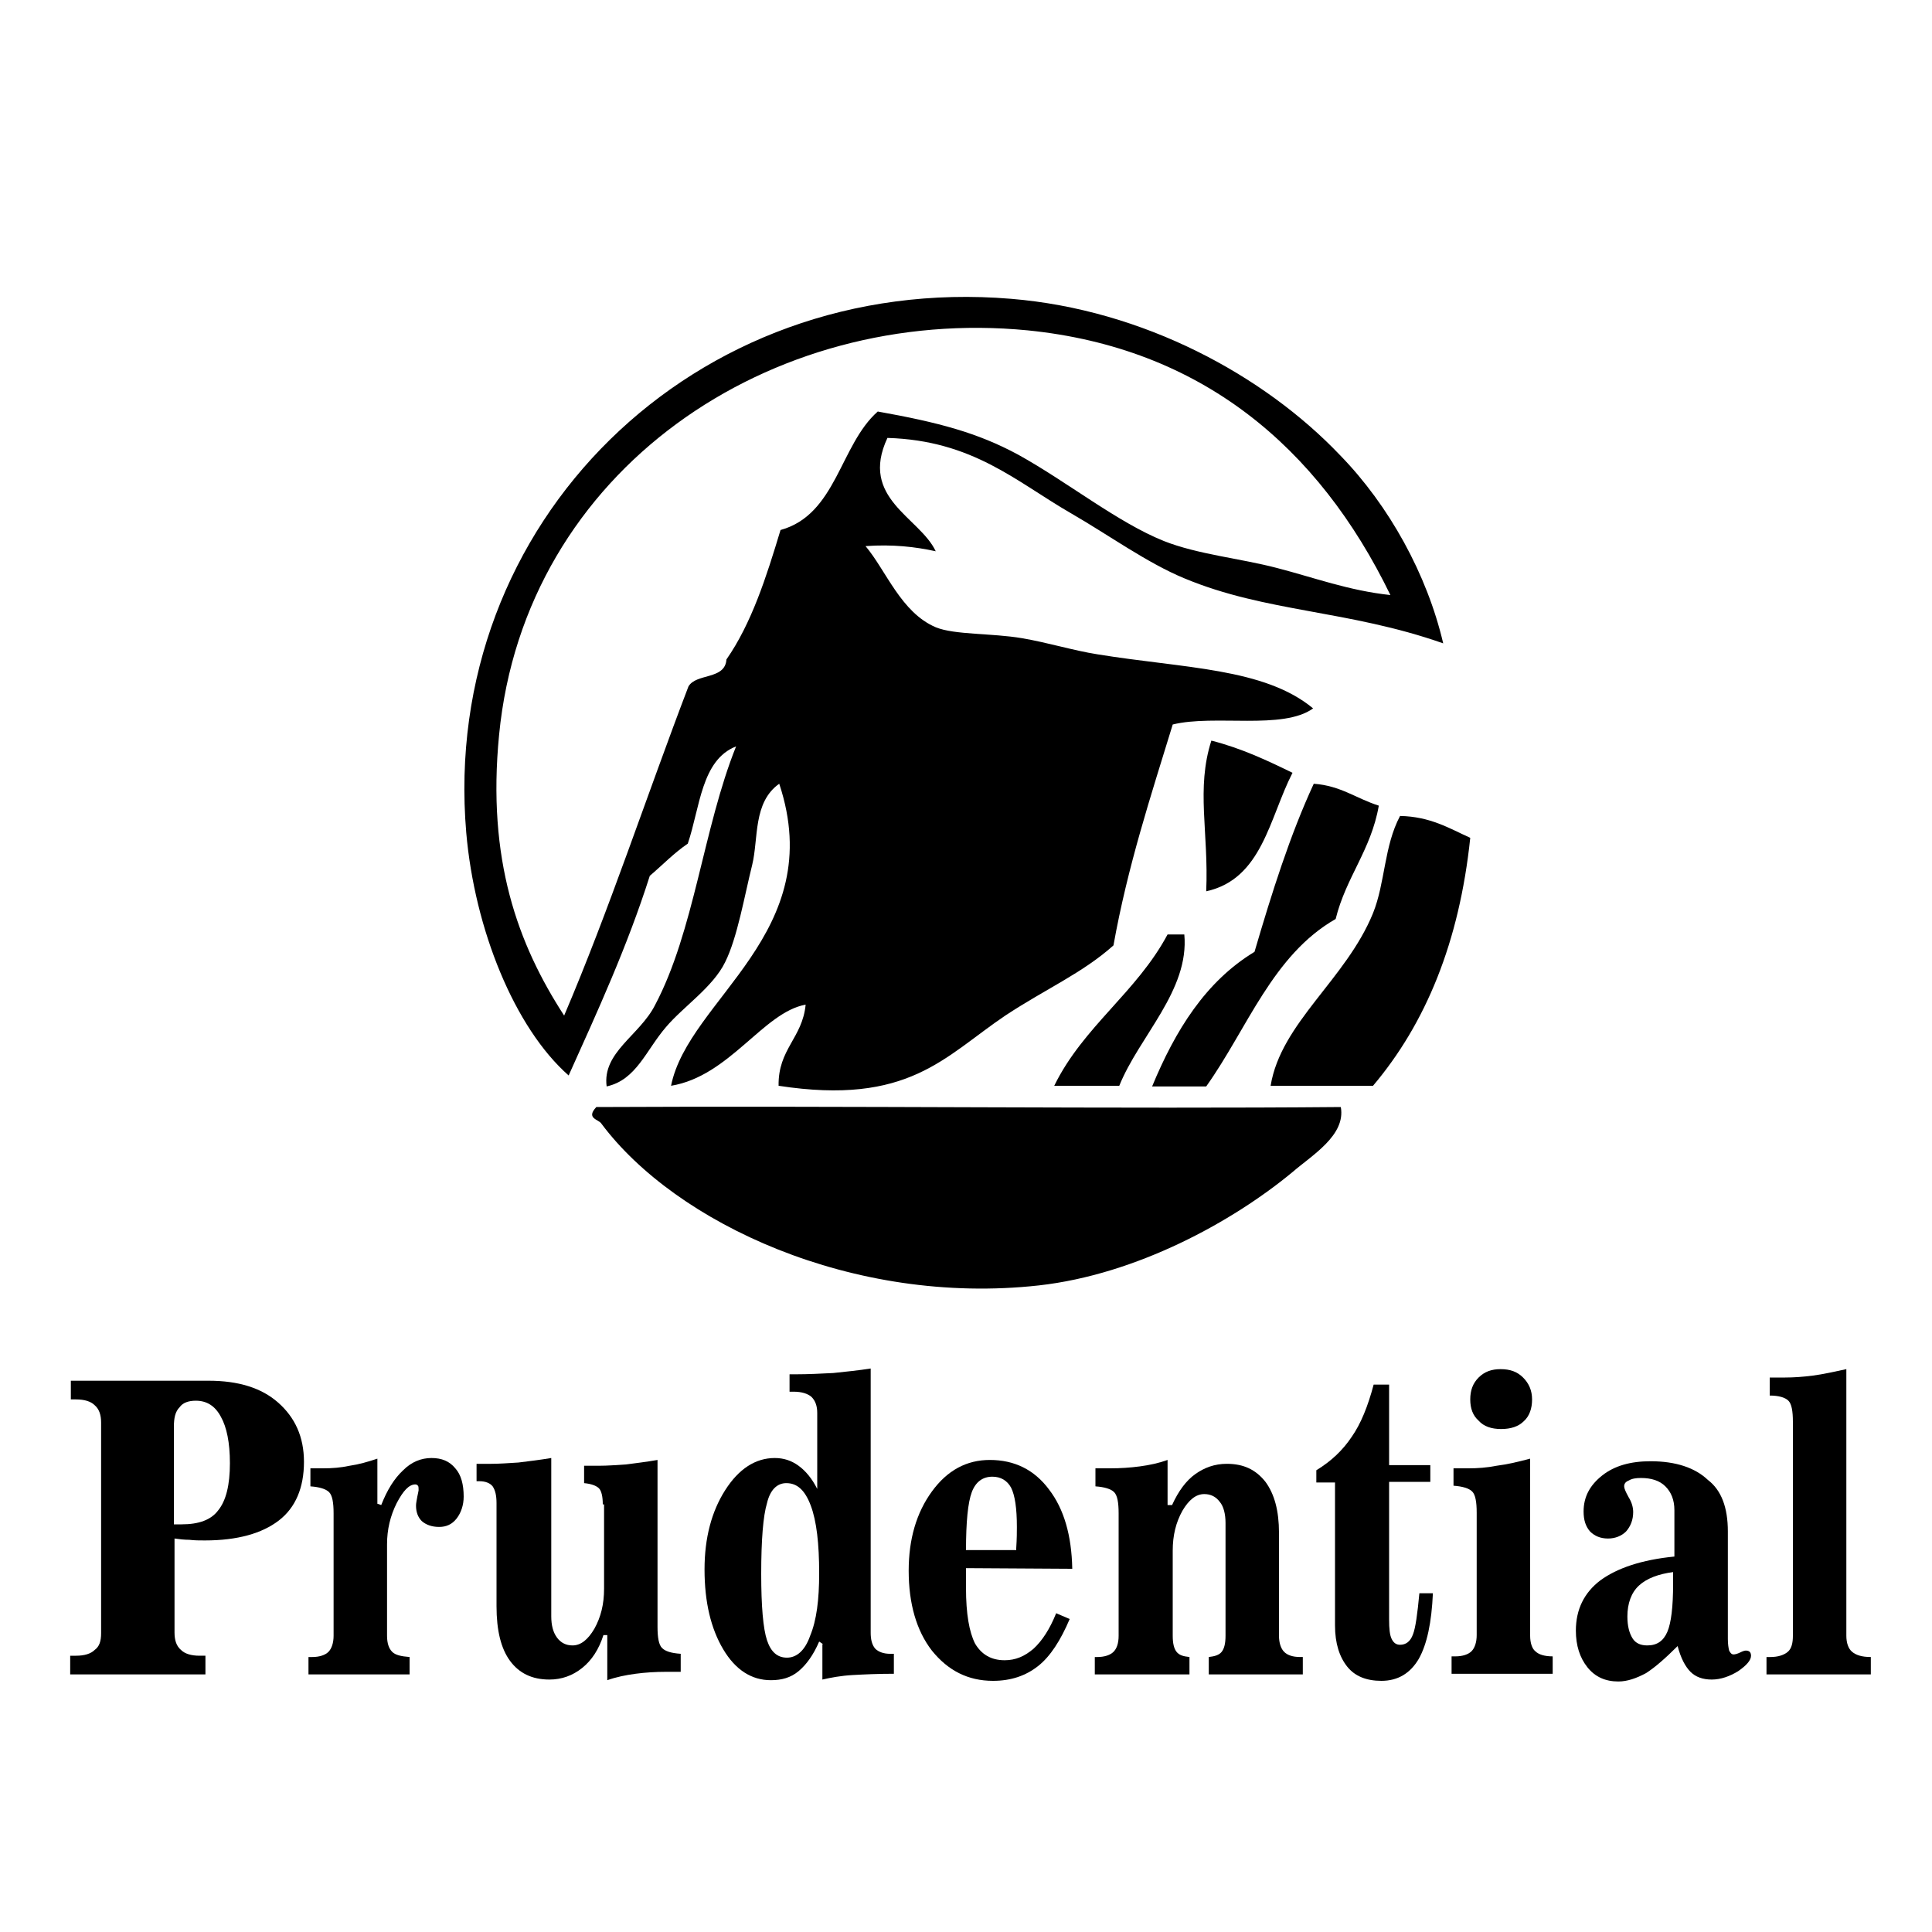
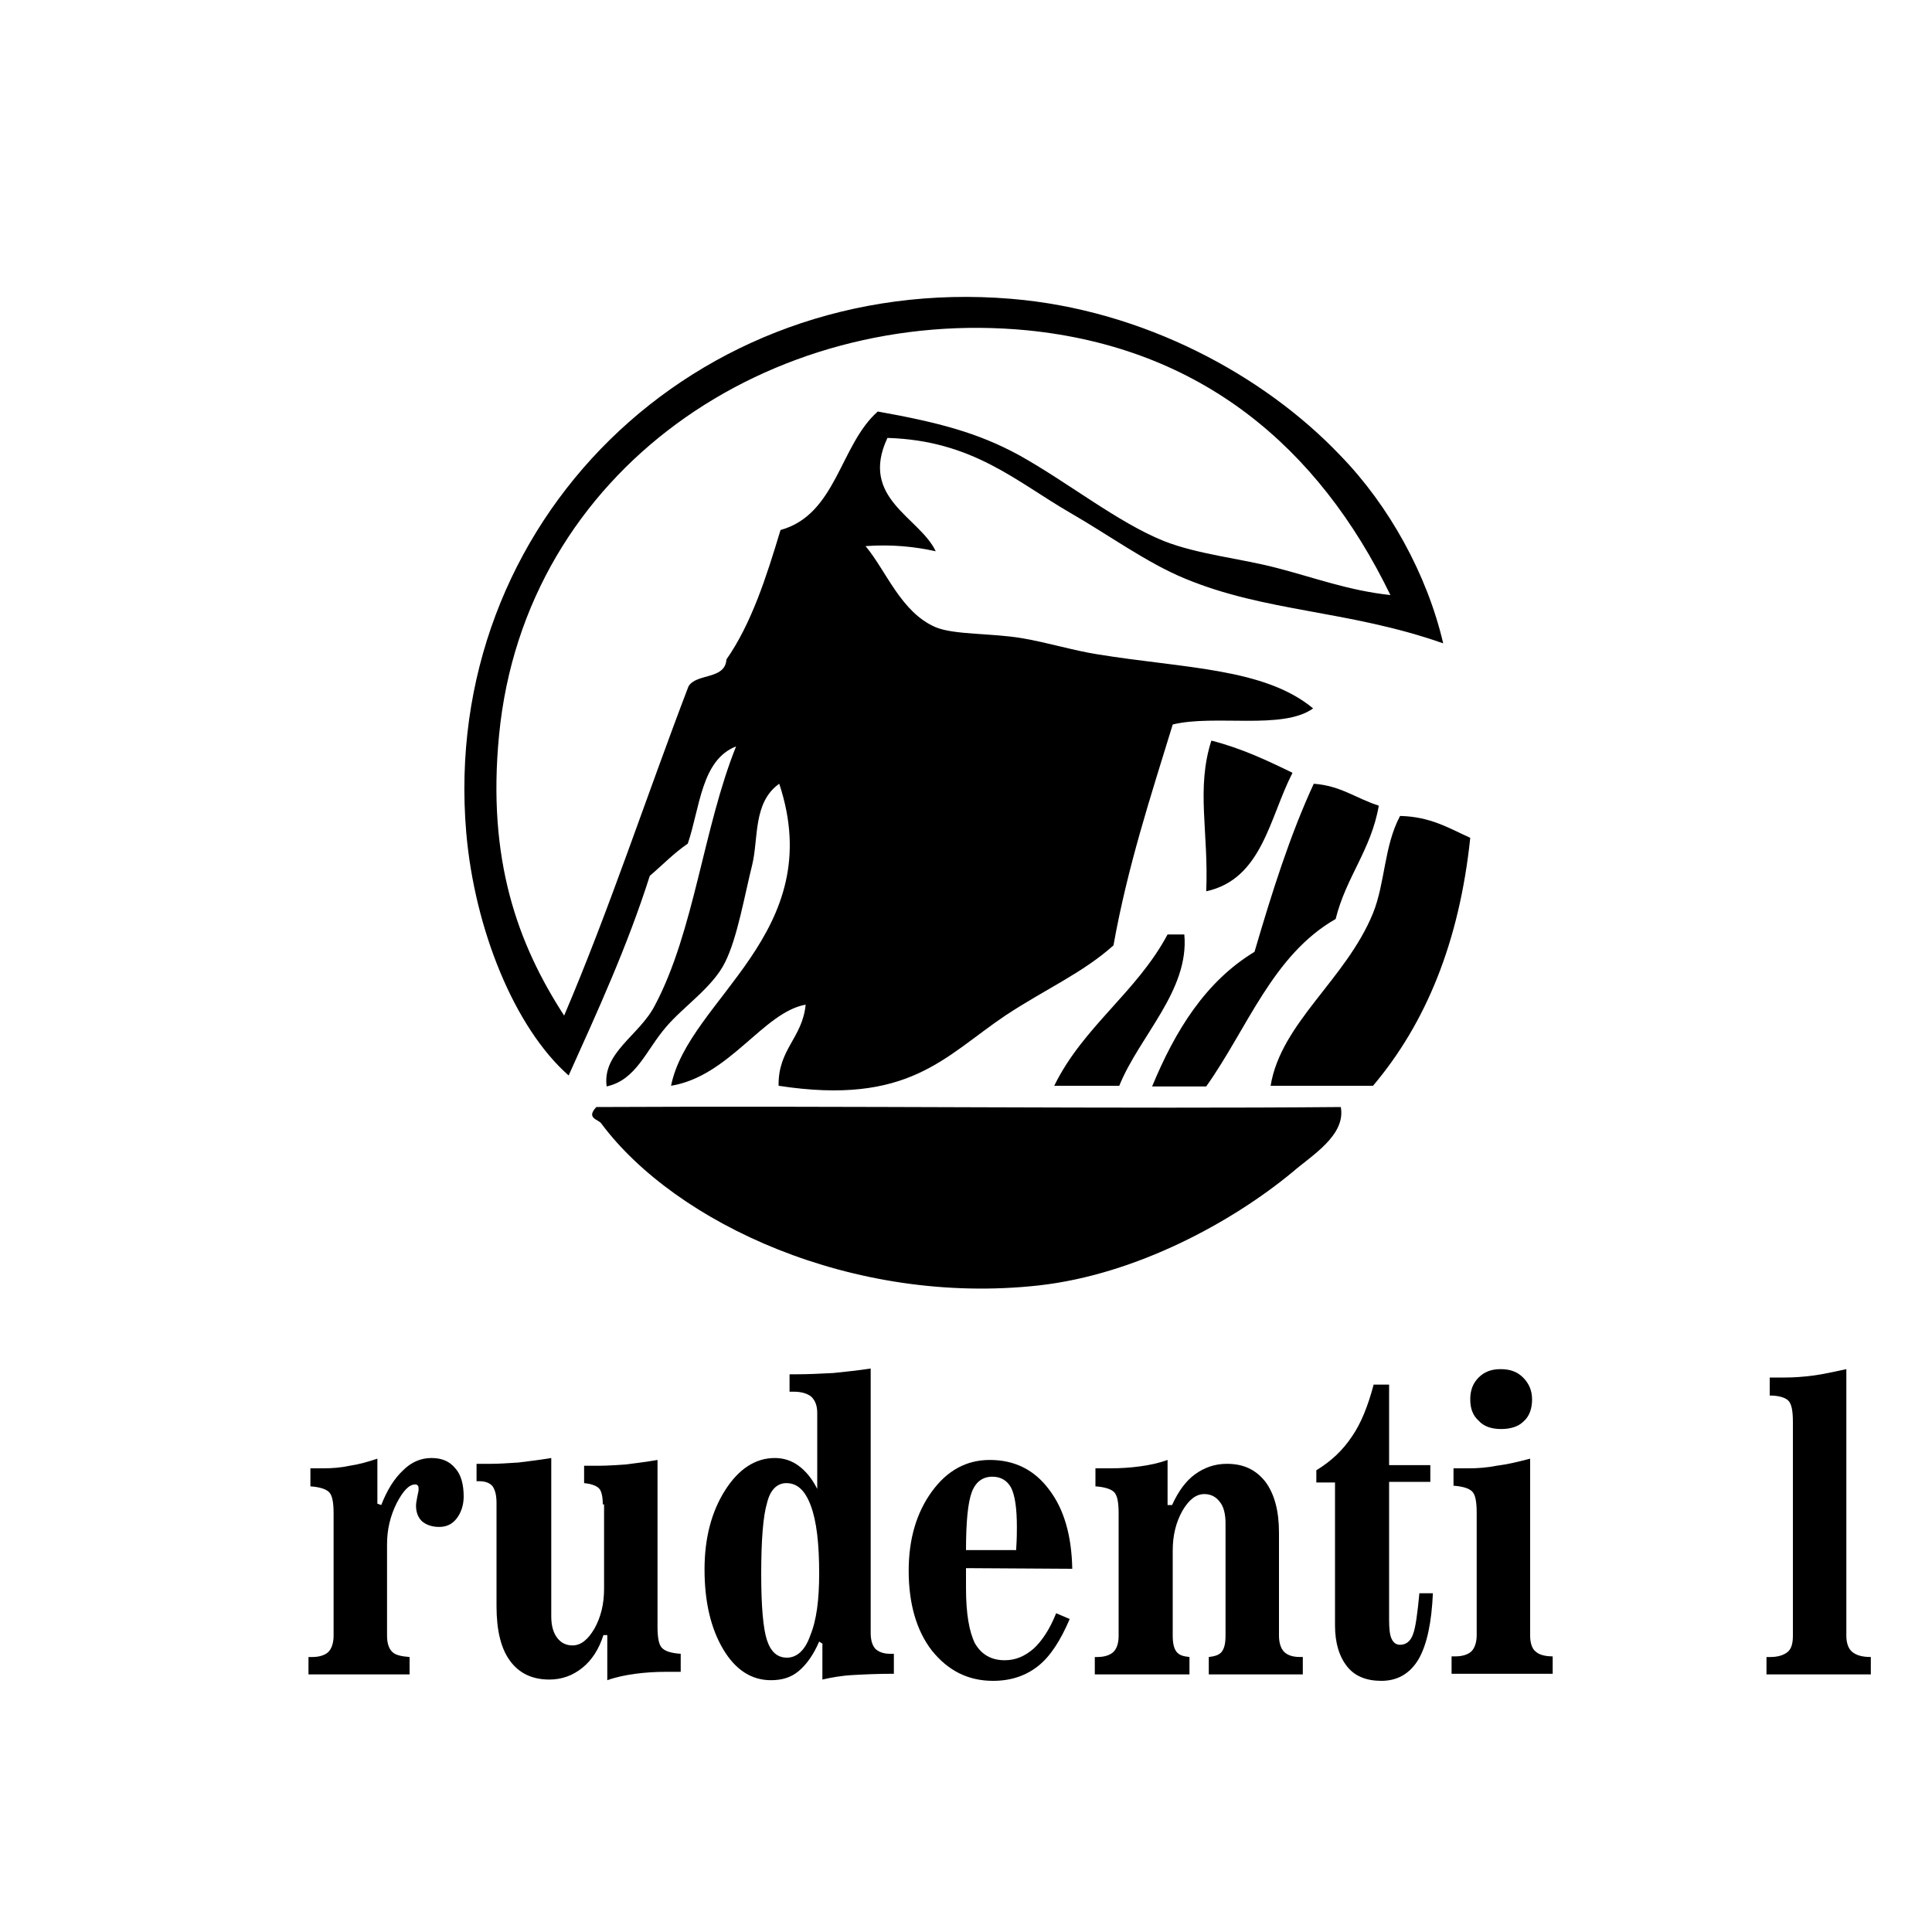
<svg xmlns="http://www.w3.org/2000/svg" version="1.1" id="Layer_2" x="0px" y="0px" viewBox="0 0 300 300" style="enable-background:new 0 0 300 300;" xml:space="preserve">
  <style type="text/css">
	.st0{fill-rule:evenodd;clip-rule:evenodd;}
</style>
  <g>
    <path class="st0" d="M224.1,99.9c-14.8-5.2-27.5-4.8-40.2-10.1c-5.8-2.4-11.7-6.7-17.6-10.1c-8.5-4.9-15.2-11.3-28.5-11.7   c-4.4,9.4,5,12.3,7.5,17.6c-3.2-0.7-6.7-1.1-10.9-0.8c3.2,3.8,5.5,10.3,10.9,12.6c2.9,1.2,8.7,0.9,13.4,1.7   c4.1,0.7,7.9,1.9,11.7,2.5c13.5,2.2,25.9,2.1,33.5,8.4c-4.7,3.4-15.3,0.9-21.8,2.5c-3.4,11.1-7,22-9.2,34.3   c-4.8,4.3-10.6,6.8-16.8,10.9c-9.5,6.4-15,14-35.2,10.9c-0.1-5.7,3.7-7.4,4.2-12.6c-6.6,1.2-11.8,11.1-20.9,12.6   c2.7-13.5,24.5-23.7,16.8-46.9c-4.1,2.9-3.2,8.5-4.2,12.6c-1.2,4.8-2.3,11.3-4.2,15.1c-1.9,3.9-6.5,6.9-9.2,10.1   c-3.1,3.6-4.6,8.2-9.2,9.2c-0.7-5.3,5.1-7.9,7.5-12.6c6.1-11.5,7.5-27.5,12.6-40.2c-5.4,2.1-5.6,9.5-7.5,15.1   c-2.2,1.5-3.9,3.3-5.9,5c-3.5,11-8.1,21-12.6,31c-8.4-7.4-14.6-22.7-15.9-37.7c-4.1-48.1,35.4-87,84.6-82.9   c20.6,1.7,39.3,11.9,51.1,24.3C215.7,78.5,221.6,89.2,224.1,99.9z M159.6,51.3c-39.9-3.9-78.1,21.6-82.1,62.8   c-1.9,19.4,2.9,32.5,10.1,43.6c7-16.4,12.8-34.1,19.3-51.1c1.2-2.1,5.7-1,5.9-4.2c3.9-5.6,6.2-12.8,8.4-20.1   c8.7-2.4,9.2-13.2,15.1-18.4c9.5,1.7,15.5,3.3,21.8,6.7c7.6,4.2,15.4,10.5,22.6,13.4c5.3,2.1,11.9,2.7,17.6,4.2   c5.8,1.5,11.1,3.5,17.6,4.2C204.7,69.3,186.4,54,159.6,51.3z" />
    <path class="st0" d="M188.1,115c4.7,1.2,8.7,3.1,12.6,5c-3.6,7-4.7,16.5-13.4,18.4C187.7,129.2,185.7,122.5,188.1,115z" />
    <path class="st0" d="M204,121.7c4.2,0.3,6.6,2.3,10.1,3.4c-1.2,6.9-5.1,11.1-6.7,17.6c-9.8,5.6-13.7,17-20.1,26c-2.8,0-5.6,0-8.4,0   c3.6-8.7,8.3-16.3,15.9-20.9C197.5,138.6,200.3,129.7,204,121.7z" />
    <path class="st0" d="M228.3,130.1c-1.7,16.2-6.9,28.8-15.1,38.5c-5.3,0-10.6,0-15.9,0c1.6-9.8,11.7-16.5,15.9-26.8   c1.9-4.7,1.7-10.4,4.2-15.1C222.1,126.8,225,128.6,228.3,130.1z" />
    <path class="st0" d="M183.9,145.1c0.8,8.7-7,15.8-10.1,23.5c-3.4,0-6.7,0-10.1,0c4.5-9.2,12.8-14.5,17.6-23.5   C182.3,145.1,183.1,145.1,183.9,145.1z" />
    <path class="st0" d="M92.6,171.9c38.7-0.2,82,0.3,115.6,0c0.8,4.4-4.5,7.5-7.5,10.1c-9.3,7.7-24.2,15.9-39.4,17.6   c-28.9,3.2-56.4-9.7-67.9-25.1C93,173.8,90.9,173.7,92.6,171.9z" />
  </g>
  <g>
-     <path d="M15.7,253.6v-32.7c0-1.2-0.3-2.1-1-2.7c-0.6-0.6-1.6-0.9-2.9-0.9c-0.1,0-0.2,0-0.4,0c-0.2,0-0.4,0-0.4,0v-2.9h21.4   c4.6,0,8.2,1.1,10.8,3.4s4,5.3,4,9.2c0,4-1.3,7.1-3.9,9.1c-2.6,2-6.4,3.1-11.5,3.1c-0.8,0-1.6,0-2.4-0.1c-0.8,0-1.6-0.1-2.3-0.2   v14.6c0,1.2,0.3,2.1,1,2.7c0.6,0.6,1.6,0.9,2.9,0.9c0.1,0,0.3,0,0.5,0c0.2,0,0.3,0,0.4,0v2.9H10.9v-2.9c0.1,0,0.2,0,0.4,0   c0.2,0,0.3,0,0.5,0c1.3,0,2.3-0.3,2.9-0.9C15.4,255.7,15.7,254.9,15.7,253.6z M27,221.6v15.1c0.1,0,0.3,0,0.6,0c0.3,0,0.5,0,0.6,0   c2.7,0,4.6-0.7,5.7-2.2c1.2-1.5,1.8-3.9,1.8-7.3c0-3.2-0.5-5.6-1.4-7.2c-0.9-1.7-2.2-2.5-3.9-2.5c-1.1,0-2,0.3-2.5,1   C27.2,219.2,27,220.2,27,221.6z" />
    <path d="M48.1,228c0.2,0,0.6,0,1,0c0.5,0,0.8,0,1.1,0c1.4,0,2.7-0.1,4.1-0.4c1.4-0.2,2.8-0.6,4.3-1.1v7l0.6,0.2   c0.9-2.3,2-4.1,3.4-5.4c1.3-1.3,2.8-1.9,4.4-1.9c1.6,0,2.8,0.5,3.7,1.6c0.9,1,1.3,2.5,1.3,4.4c0,1.3-0.4,2.5-1.1,3.4   c-0.7,0.9-1.6,1.3-2.7,1.3c-1.1,0-2-0.3-2.7-0.9c-0.6-0.6-0.9-1.4-0.9-2.4c0-0.4,0.1-0.8,0.2-1.4c0.1-0.5,0.2-0.9,0.2-1   c0-0.3,0-0.6-0.1-0.7c-0.1-0.1-0.2-0.2-0.4-0.2c-1,0-1.9,1-2.9,2.9c-1,2-1.5,4.1-1.5,6.4V254c0,1.2,0.3,2,0.8,2.5   c0.5,0.5,1.4,0.7,2.7,0.8l0,2.7H47.9v-2.7h0.6c1.1,0,2-0.3,2.5-0.8c0.5-0.5,0.8-1.4,0.8-2.5v-19c0-1.7-0.2-2.8-0.7-3.3   c-0.5-0.5-1.5-0.8-2.9-0.9V228z" />
    <path d="M93.6,233.6c0-1.2-0.2-2.1-0.6-2.5c-0.4-0.4-1.2-0.7-2.3-0.8v-2.7c0.4,0,0.7,0,1.1,0c0.4,0,0.8,0,1.3,0   c1.2,0,2.5-0.1,4.1-0.2c1.5-0.2,3.2-0.4,4.9-0.7v25.9c0,1.7,0.2,2.8,0.7,3.3c0.5,0.5,1.4,0.8,2.9,0.9v2.8h-2.3   c-1.6,0-3.2,0.1-4.7,0.3c-1.5,0.2-3,0.5-4.4,1v-7h-0.6c-0.7,2.2-1.8,3.9-3.3,5.1c-1.5,1.2-3.2,1.8-5.1,1.8c-2.7,0-4.7-1-6.1-2.9   c-1.4-1.9-2.1-4.7-2.1-8.5v-16c0-1.2-0.2-2-0.6-2.6c-0.4-0.5-1.1-0.8-2.1-0.8H74v-2.7c0.3,0,0.6,0,1,0c0.3,0,0.8,0,1.3,0   c1.2,0,2.6-0.1,4.2-0.2c1.6-0.2,3.3-0.4,5.1-0.7V251c0,1.4,0.3,2.5,0.9,3.3c0.6,0.8,1.4,1.2,2.4,1.2c1.3,0,2.4-0.9,3.4-2.6   c1-1.8,1.5-3.8,1.5-6.2V233.6z" />
    <path d="M127.8,255.3l-0.6-0.4c-0.9,2.1-2,3.6-3.2,4.6c-1.2,1-2.6,1.4-4.3,1.4c-3,0-5.5-1.6-7.4-4.8c-1.9-3.2-2.9-7.3-2.9-12.4   c0-4.9,1.1-9,3.2-12.3c2.1-3.3,4.7-5,7.7-5c1.4,0,2.6,0.4,3.7,1.2c1.1,0.8,2.1,2,2.9,3.6v-11.8c0-1.1-0.3-1.9-0.9-2.5   c-0.6-0.5-1.5-0.8-2.8-0.8h-0.6v-2.7h1c1.9,0,3.8-0.1,5.8-0.2c1.9-0.2,3.9-0.4,5.8-0.7v41c0,1.1,0.2,1.9,0.7,2.5   c0.5,0.5,1.3,0.8,2.3,0.8h0.6v3.1c-2.5,0-4.6,0.1-6.4,0.2c-1.8,0.1-3.4,0.4-4.7,0.7V255.3z M127.2,244.3c0-4.6-0.4-8.1-1.3-10.5   c-0.9-2.4-2.1-3.5-3.8-3.5c-1.4,0-2.5,1-3,3.1c-0.6,2-0.9,5.7-0.9,11c0,5,0.3,8.5,0.9,10.3c0.6,1.8,1.6,2.7,3.1,2.7   c1.5,0,2.8-1.1,3.6-3.4C126.8,251.6,127.2,248.4,127.2,244.3z" />
    <path d="M150,243.5c0,0.3,0,0.7,0,1.2c0,0.4,0,1.1,0,1.9c0,4,0.5,6.8,1.4,8.6c1,1.7,2.5,2.6,4.6,2.6c1.7,0,3.1-0.6,4.5-1.8   c1.3-1.2,2.5-3,3.5-5.5l2.1,0.9c-1.4,3.3-3,5.8-4.9,7.3c-1.9,1.5-4.2,2.3-7,2.3c-3.9,0-7-1.6-9.5-4.7c-2.4-3.1-3.6-7.3-3.6-12.4   c0-4.9,1.2-9,3.6-12.3c2.4-3.3,5.4-4.9,9-4.9c3.8,0,6.9,1.5,9.2,4.6c2.3,3,3.5,7.1,3.6,12.3L150,243.5z M157.8,240.7   c0-0.1,0-0.2,0-0.3c0.1-1.5,0.1-2.6,0.1-3.3c0-2.9-0.3-4.9-0.9-6.1c-0.6-1.1-1.6-1.7-2.9-1.7c-1.5,0-2.6,0.8-3.2,2.4   c-0.6,1.6-0.9,4.6-0.9,9H157.8z" />
    <path d="M182.1,254c0,1.2,0.2,2,0.6,2.5c0.4,0.5,1,0.7,2,0.8v2.7H170v-2.7h0.4c1.1,0,2-0.3,2.5-0.8c0.5-0.5,0.8-1.3,0.8-2.5v-19   c0-1.7-0.2-2.8-0.7-3.3c-0.5-0.5-1.5-0.8-2.9-0.9V228h2.3c1.6,0,3.1-0.1,4.6-0.3c1.5-0.2,2.9-0.5,4.3-1v7h0.7   c1-2.2,2.2-3.8,3.6-4.8c1.4-1,3-1.6,4.9-1.6c2.6,0,4.5,0.9,6,2.8c1.4,1.9,2.1,4.5,2.1,7.9v16c0,1.1,0.3,2,0.8,2.5   c0.5,0.5,1.3,0.8,2.5,0.8h0.4v2.7h-14.6v-2.7c0.9-0.1,1.6-0.3,2-0.8c0.4-0.5,0.6-1.3,0.6-2.5v-17.5c0-1.4-0.3-2.6-0.9-3.3   c-0.6-0.8-1.4-1.2-2.4-1.2c-1.3,0-2.4,0.9-3.4,2.6c-1,1.8-1.5,3.8-1.5,6.2V254z" />
    <path d="M215.7,251.5c0,1.4,0.1,2.4,0.4,3c0.3,0.6,0.7,0.9,1.3,0.9c0.9,0,1.6-0.5,2-1.6c0.4-1,0.7-3.2,1-6.4h2.1   c-0.2,4.5-0.9,7.9-2.2,10.2c-1.3,2.2-3.2,3.4-5.8,3.4c-2.3,0-4.1-0.7-5.3-2.2c-1.2-1.5-1.9-3.6-1.9-6.4v-22.2h-2.9v-1.9   c2.3-1.4,4.1-3.1,5.5-5.2c1.4-2,2.5-4.7,3.4-8.1h2.4v12.5h6.4v2.6h-6.4V251.5z" />
    <path d="M237.6,254c0,1.1,0.3,2,0.8,2.4c0.5,0.5,1.4,0.8,2.7,0.8v2.7h-15.7v-2.7h0.6c1.1,0,2-0.3,2.5-0.8c0.5-0.5,0.8-1.4,0.8-2.5   v-19c0-1.7-0.2-2.8-0.7-3.3c-0.5-0.5-1.5-0.8-2.9-0.9V228c0.2,0,0.6,0,1.2,0c0.5,0,0.9,0,1.2,0c1.3,0,2.8-0.1,4.3-0.4   c1.6-0.2,3.3-0.6,5.2-1.1V254z M228.3,217.3c0-1.4,0.4-2.5,1.3-3.4c0.9-0.9,2-1.3,3.4-1.3c1.5,0,2.6,0.4,3.5,1.3   c0.9,0.9,1.4,2,1.4,3.4c0,1.4-0.4,2.6-1.3,3.4c-0.8,0.8-2,1.2-3.5,1.2c-1.5,0-2.7-0.4-3.5-1.3C228.7,219.8,228.3,218.7,228.3,217.3   z" />
-     <path d="M268.3,237.8v16.7c0,0.8,0.1,1.4,0.2,1.8c0.2,0.4,0.4,0.6,0.7,0.6c0.2,0,0.6-0.1,1-0.3c0.4-0.2,0.7-0.3,0.9-0.3   c0.3,0,0.5,0.1,0.6,0.2c0.1,0.1,0.2,0.3,0.2,0.6c0,0.7-0.7,1.5-2,2.4c-1.3,0.8-2.7,1.3-4.1,1.3c-1.4,0-2.5-0.4-3.3-1.2   c-0.8-0.8-1.5-2.1-2-4c-1.9,1.9-3.5,3.3-4.9,4.2c-1.5,0.8-2.9,1.3-4.3,1.3c-2,0-3.6-0.7-4.8-2.2c-1.2-1.5-1.8-3.4-1.8-5.7   c0-3.3,1.3-5.9,3.8-7.8c2.6-1.9,6.4-3.2,11.5-3.7v-7.2c0-1.6-0.5-2.8-1.4-3.7c-0.9-0.9-2.2-1.3-3.8-1.3c-0.8,0-1.4,0.1-1.9,0.4   c-0.5,0.2-0.7,0.5-0.7,0.9c0,0.3,0.2,0.8,0.7,1.7c0.5,0.8,0.7,1.6,0.7,2.3c0,1.2-0.4,2.2-1.1,3c-0.7,0.7-1.7,1.1-2.8,1.1   c-1.2,0-2.1-0.4-2.8-1.1c-0.7-0.8-1-1.8-1-3.1c0-2.3,1-4.1,2.9-5.6c1.9-1.5,4.4-2.2,7.5-2.2c3.9,0,6.9,1,8.9,2.9   C267.3,231.4,268.3,234.1,268.3,237.8z M259.9,244.1c-2.4,0.3-4.2,1-5.4,2.1c-1.2,1.1-1.8,2.8-1.8,4.8c0,1.5,0.3,2.6,0.8,3.4   c0.5,0.8,1.3,1.1,2.3,1.1c1.5,0,2.5-0.7,3.1-2.1c0.6-1.4,0.9-3.9,0.9-7.5V244.1z" />
    <path d="M286.7,254c0,1.1,0.3,2,0.9,2.5c0.6,0.5,1.5,0.8,2.9,0.8l0,2.7h-16.2v-2.7h0.6c1.2,0,2.1-0.3,2.7-0.8   c0.6-0.5,0.8-1.4,0.8-2.5v-33.2c0-1.7-0.2-2.8-0.7-3.3c-0.5-0.5-1.5-0.8-2.9-0.8v-2.8c0.3,0,0.6,0,1.2,0c0.5,0,0.9,0,1.2,0   c1.3,0,2.8-0.1,4.3-0.3c1.6-0.2,3.3-0.6,5.2-1V254z" />
  </g>
</svg>